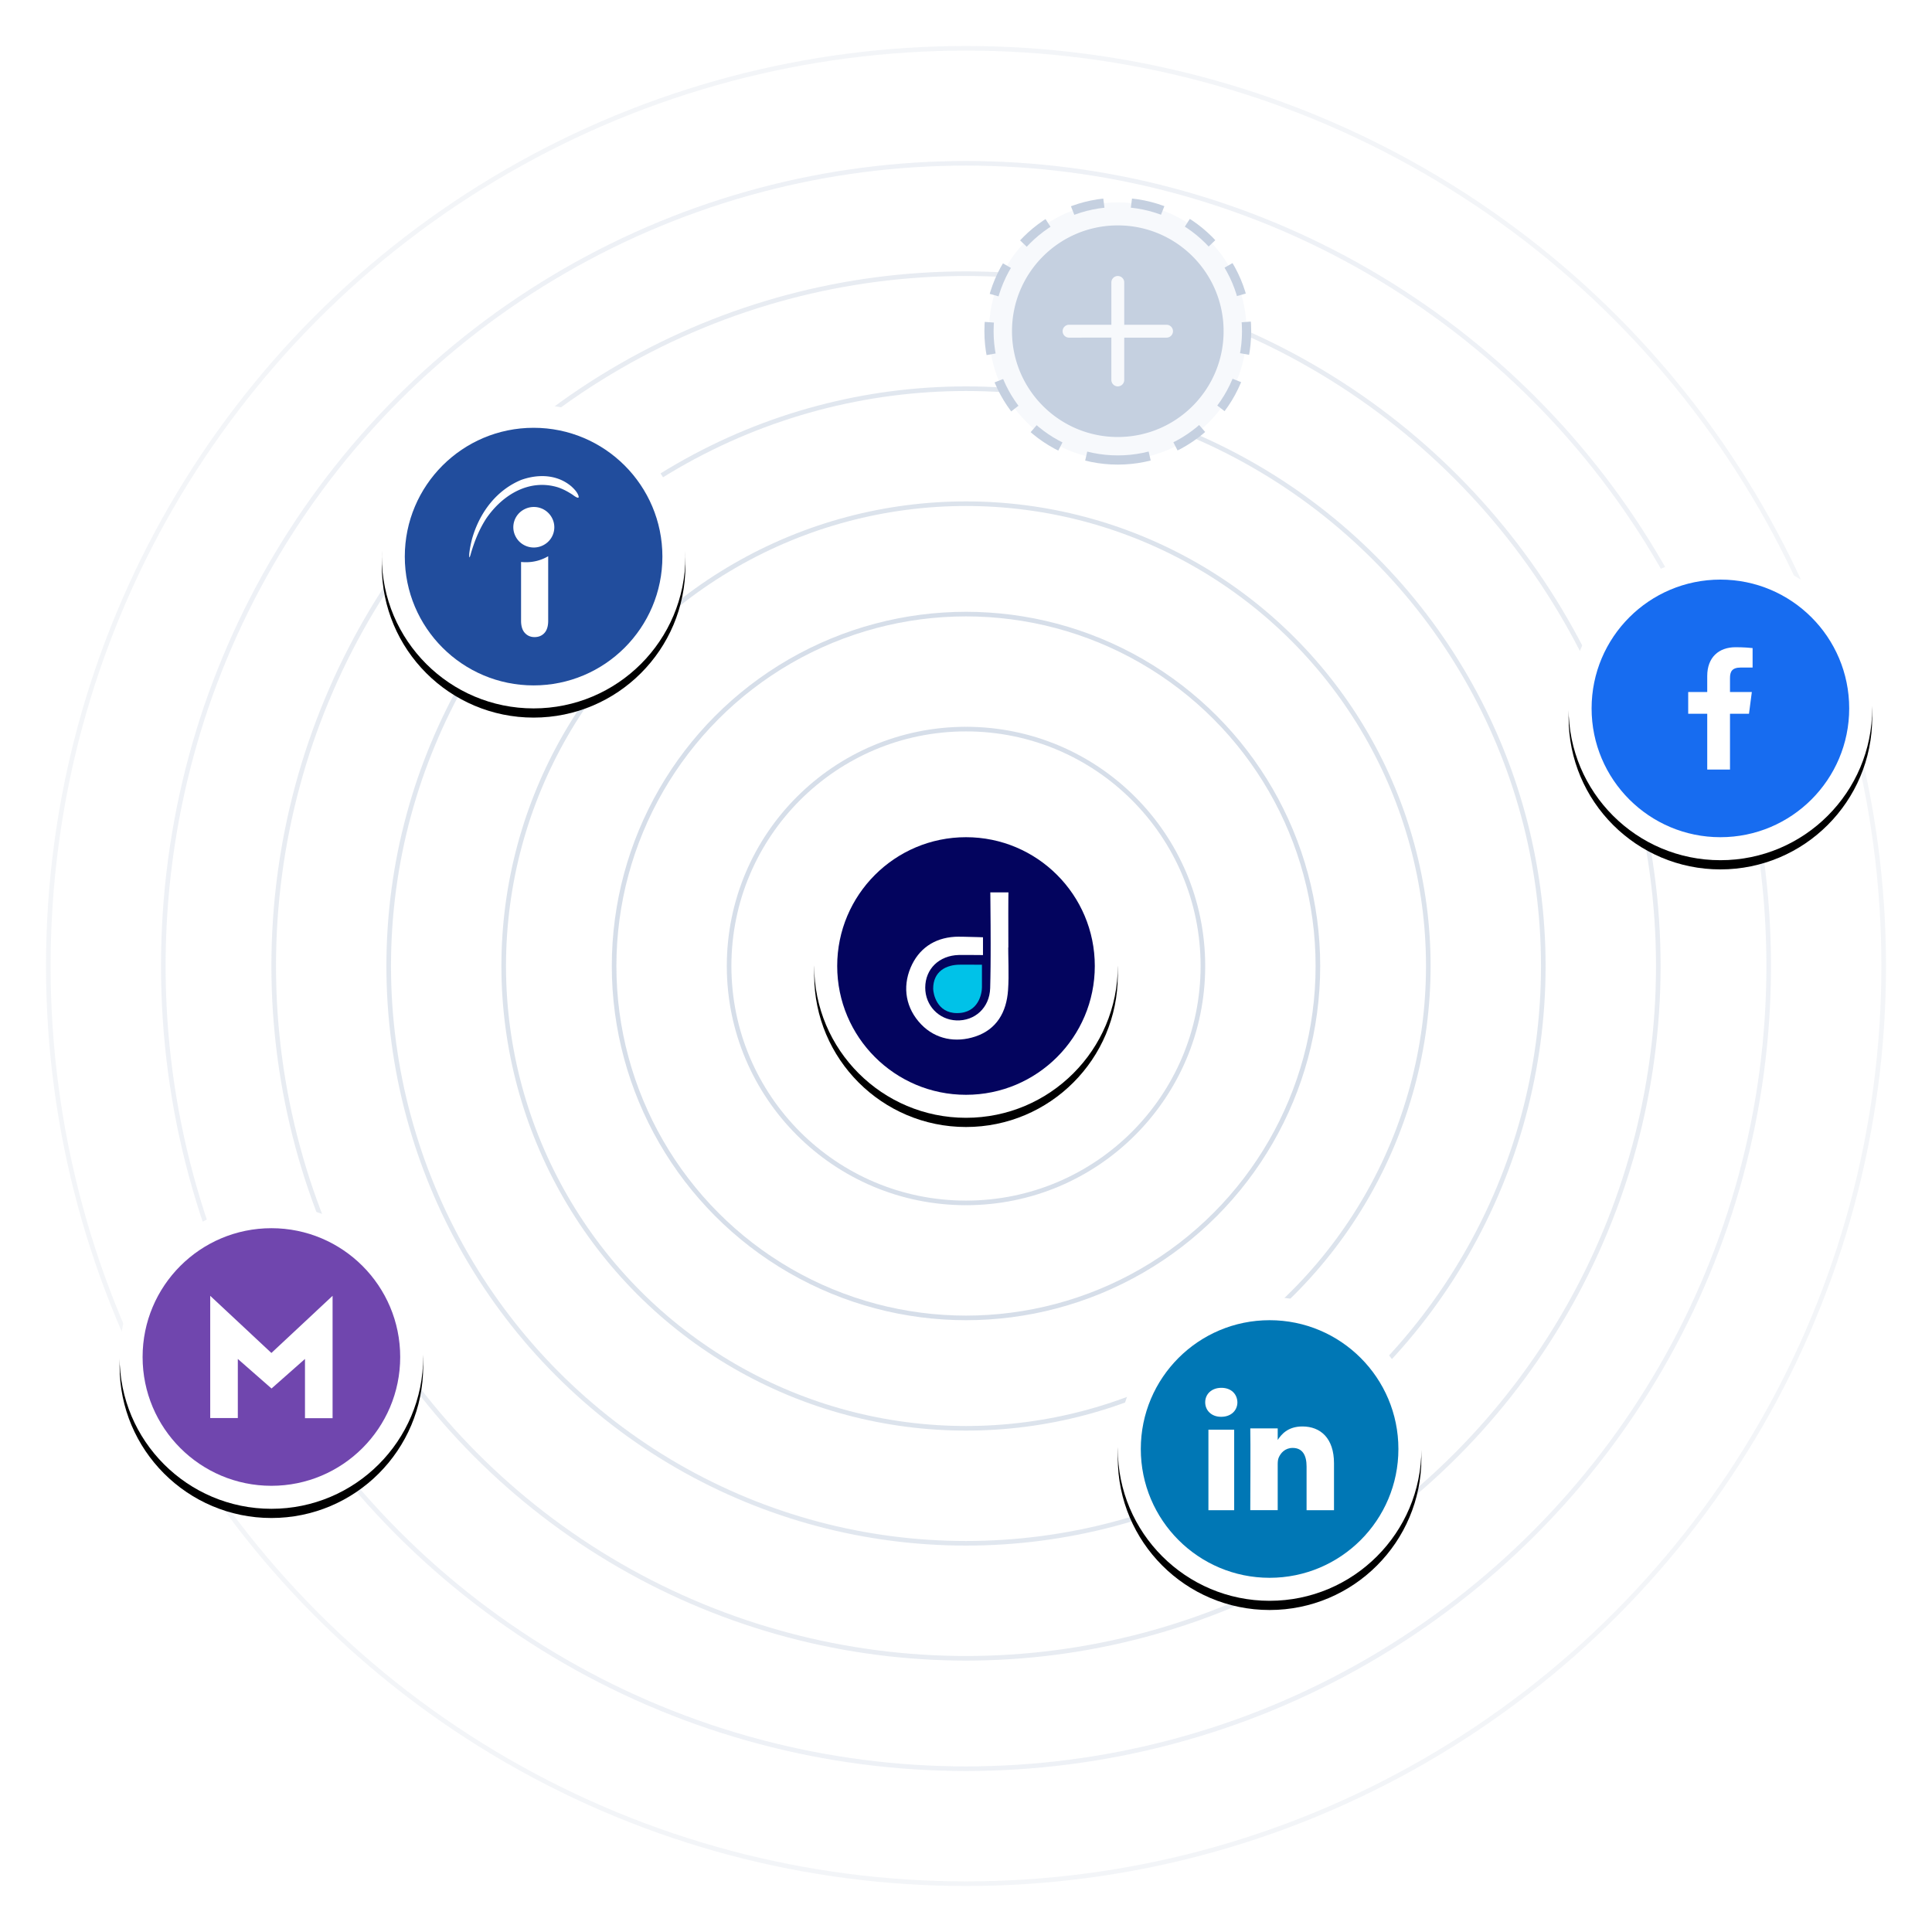
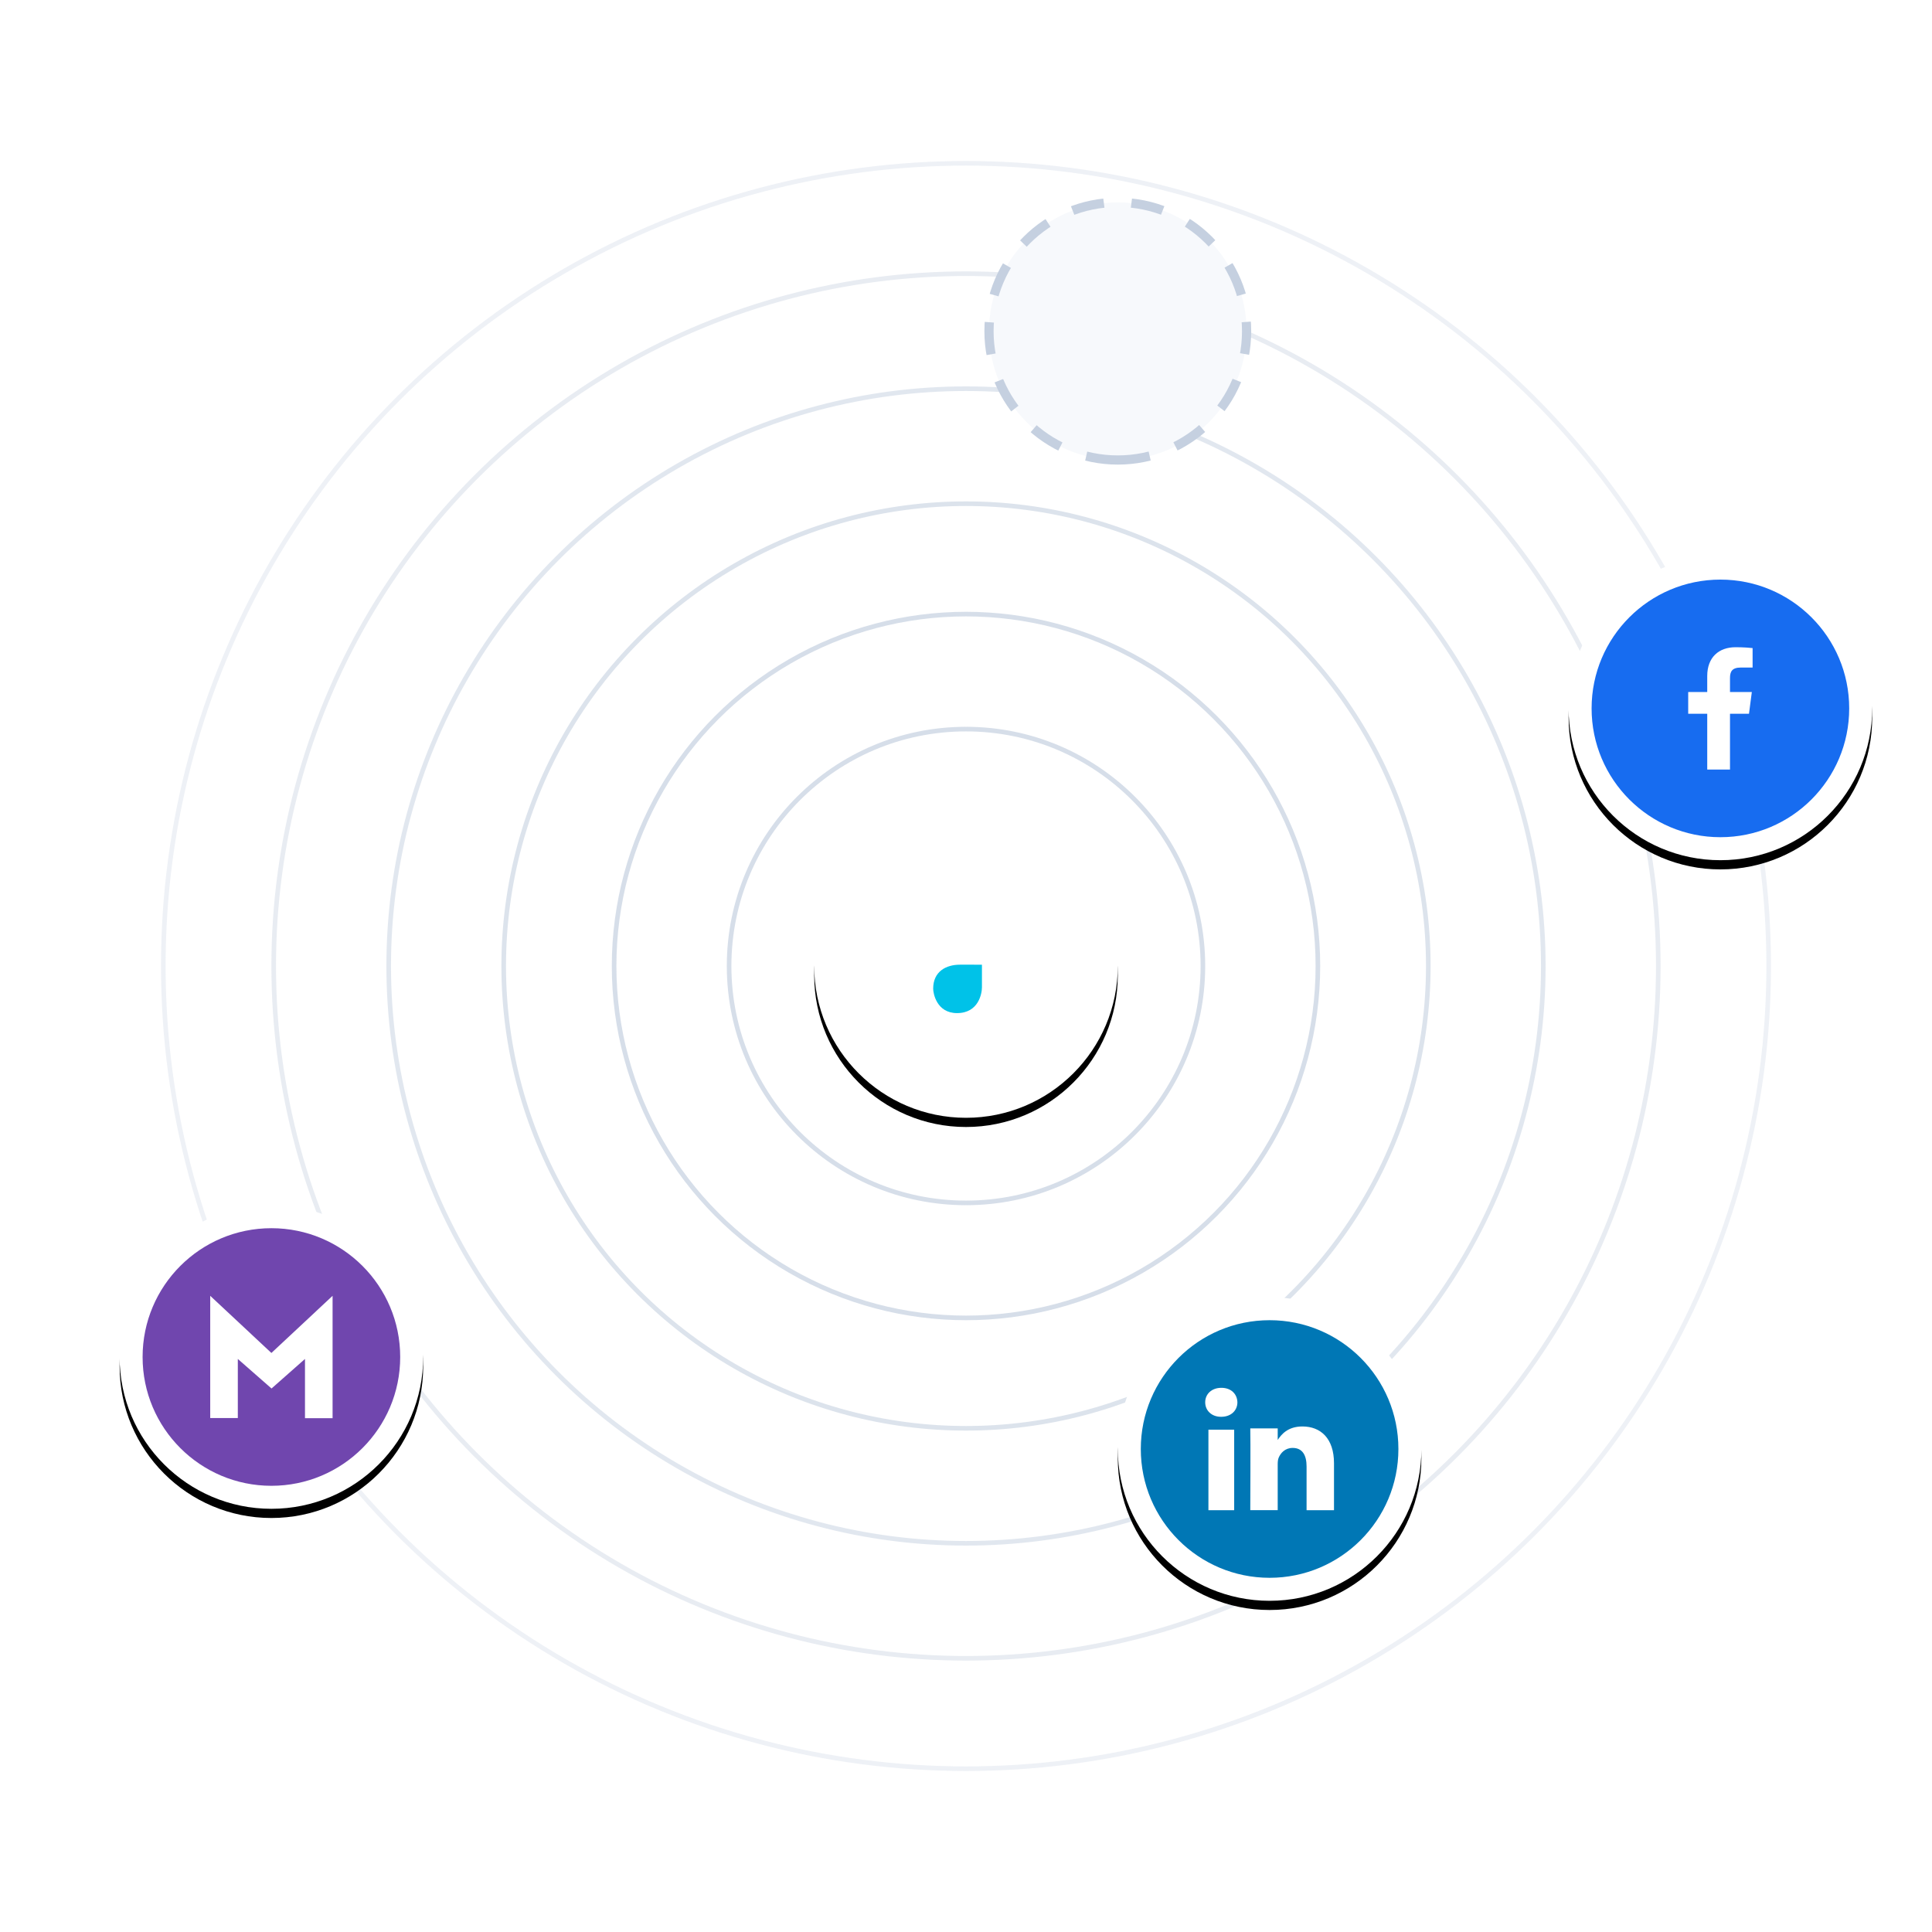
<svg xmlns="http://www.w3.org/2000/svg" xmlns:xlink="http://www.w3.org/1999/xlink" width="420" height="420" viewBox="0 0 420 420">
  <defs>
    <circle id="b" cx="200" cy="200" r="33" />
-     <circle id="d" cx="33" cy="33" r="33" />
-     <circle id="e" cx="28" cy="28" r="28" />
    <circle id="h" cx="33" cy="33" r="33" />
    <circle id="i" cx="28" cy="28" r="28" />
    <circle id="l" cx="33" cy="33" r="33" />
    <circle id="m" cx="28" cy="28" r="28" />
    <circle id="p" cx="33" cy="33" r="33" />
    <circle id="q" cx="28" cy="28" r="28" />
    <filter x="-12.9%" y="-9.8%" width="125.8%" height="125.8%" filterUnits="objectBoundingBox" id="a">
      <feOffset dy="2" in="SourceAlpha" result="shadowOffsetOuter1" />
      <feGaussianBlur stdDeviation="2.5" in="shadowOffsetOuter1" result="shadowBlurOuter1" />
      <feColorMatrix values="0 0 0 0 0 0 0 0 0 0 0 0 0 0 0 0 0 0 0.08 0" in="shadowBlurOuter1" />
    </filter>
    <filter x="-12.9%" y="-9.8%" width="125.8%" height="125.8%" filterUnits="objectBoundingBox" id="c">
      <feOffset dy="2" in="SourceAlpha" result="shadowOffsetOuter1" />
      <feGaussianBlur stdDeviation="2.5" in="shadowOffsetOuter1" result="shadowBlurOuter1" />
      <feColorMatrix values="0 0 0 0 0 0 0 0 0 0 0 0 0 0 0 0 0 0 0.08 0" in="shadowBlurOuter1" />
    </filter>
    <filter x="-12.9%" y="-9.8%" width="125.8%" height="125.8%" filterUnits="objectBoundingBox" id="g">
      <feOffset dy="2" in="SourceAlpha" result="shadowOffsetOuter1" />
      <feGaussianBlur stdDeviation="2.5" in="shadowOffsetOuter1" result="shadowBlurOuter1" />
      <feColorMatrix values="0 0 0 0 0 0 0 0 0 0 0 0 0 0 0 0 0 0 0.08 0" in="shadowBlurOuter1" />
    </filter>
    <filter x="-12.9%" y="-9.8%" width="125.8%" height="125.8%" filterUnits="objectBoundingBox" id="k">
      <feOffset dy="2" in="SourceAlpha" result="shadowOffsetOuter1" />
      <feGaussianBlur stdDeviation="2.5" in="shadowOffsetOuter1" result="shadowBlurOuter1" />
      <feColorMatrix values="0 0 0 0 0 0 0 0 0 0 0 0 0 0 0 0 0 0 0.08 0" in="shadowBlurOuter1" />
    </filter>
    <filter x="-12.9%" y="-9.8%" width="125.8%" height="125.8%" filterUnits="objectBoundingBox" id="o">
      <feOffset dy="2" in="SourceAlpha" result="shadowOffsetOuter1" />
      <feGaussianBlur stdDeviation="2.5" in="shadowOffsetOuter1" result="shadowBlurOuter1" />
      <feColorMatrix values="0 0 0 0 0 0 0 0 0 0 0 0 0 0 0 0 0 0 0.08 0" in="shadowBlurOuter1" />
    </filter>
  </defs>
  <g fill="none" fill-rule="evenodd">
    <g transform="translate(10 10)">
      <circle stroke="#C5D0E0" opacity=".7" cx="200" cy="200" r="76.5" />
      <circle stroke="#C5D0E0" opacity=".7" cx="200" cy="200" r="51.5" />
      <circle stroke="#C5D0E0" opacity=".6" cx="200" cy="200" r="100.5" />
      <circle stroke="#C5D0E0" opacity=".5" cx="200" cy="200" r="125.5" />
      <circle stroke="#C5D0E0" opacity=".4" cx="200" cy="200" r="150.5" />
      <circle stroke="#C5D0E0" opacity=".3" cx="200" cy="200" r="174.5" />
-       <circle stroke="#C5D0E0" opacity=".2" cx="200" cy="200" r="199.5" />
      <use fill="#000" filter="url(#a)" xlink:href="#b" />
      <use fill="#FFF" xlink:href="#b" />
      <g transform="translate(172 172)">
-         <circle fill="#03045E" cx="28" cy="28" r="28" />
        <path d="M29.273 27.713h-2.572c-3.055 0-5.837 1.485-5.837 5.216 0 1.005.75 5.311 5.186 5.311 4.725 0 5.415-4.334 5.415-5.598v-4.924l-2.192-.005z" fill="#00C2E8" />
        <path d="M33.287 12h3.94l-.02 1.528-.012 3 .013 7.455h-.025l.009 1.325.043 2.652c.026 1.768.03 3.534-.094 5.29-.337 4.802-2.48 8.545-7.134 10.088-4.239 1.403-8.623.602-11.752-2.648-3.322-3.45-4.128-8-2.294-12.339 1.723-4.078 5.09-6.43 9.614-6.7l.327-.013.418-.006.964.005 3.238.08 1.171.04-.001 3.868-3.335-.026-1.63.003-.298.005c-4.277.114-7.275 3.034-7.291 7.083-.015 3.872 2.931 6.982 6.76 7.138 3.992.162 7.229-2.725 7.356-7.002.02-.708.038-1.454.052-2.23l.034-2.405.017-2.528.004-2.595-.013-3.902-.05-6.076-.011-1.09z" fill="#FFF" />
      </g>
      <g transform="translate(73 78)">
        <use fill="#000" filter="url(#c)" xlink:href="#d" />
        <use fill="#FFF" xlink:href="#d" />
      </g>
      <g transform="translate(78 83)">
        <mask id="f" fill="#fff">
          <use xlink:href="#e" />
        </mask>
        <use fill="#214D9D" xlink:href="#e" />
        <path d="M29.55 10.504c-1.43.038-2.87.333-4.239.82-5.3 2.189-8.986 6.962-10.654 12.69-.282 1.074-.51 2.15-.633 3.261 0 .036-.087 1.13.07.834.158-.26.228-.642.316-.937.807-2.69 1.791-5.138 3.3-7.464 3.617-5.26 9.426-8.644 15.569-6.769 1.141.381 2.159.937 3.177 1.597.192.139 1.614 1.25 1.298.243-.263-.798-.93-1.476-1.51-2.014-1.951-1.67-4.309-2.324-6.694-2.26zm-1.383 6.709a4.461 4.461 0 00-2.137.482c-2.194 1.093-3.072 3.748-1.948 5.918 1.105 2.17 3.79 3.038 5.984 1.928 2.194-1.094 3.071-3.75 1.948-5.918a4.436 4.436 0 00-3.847-2.41zm3.005 10.705a9.419 9.419 0 01-4.809 1.301c-.368 0-.72-.016-1.088-.052v12.775c0 1.18.281 2.065.826 2.656.561.607 1.246.902 2.106.902.877 0 1.598-.295 2.14-.885.546-.59.825-1.475.825-2.673V27.919z" fill="#FFF" mask="url(#f)" />
      </g>
      <g transform="translate(16 252)">
        <use fill="#000" filter="url(#g)" xlink:href="#h" />
        <use fill="#FFF" xlink:href="#h" />
      </g>
      <g transform="translate(21 257)">
        <mask id="j" fill="#fff">
          <use xlink:href="#i" />
        </mask>
        <use fill="#7046AE" fill-rule="nonzero" xlink:href="#i" />
        <path fill="#FFF" fill-rule="nonzero" mask="url(#j)" d="M41.3 14.7L28 27.123 14.7 14.7v26.572h6V28.424l7.328 6.424 7.273-6.424V41.3H41.3z" />
      </g>
      <g>
        <g transform="translate(233 272)">
          <use fill="#000" filter="url(#k)" xlink:href="#l" />
          <use fill="#FFF" xlink:href="#l" />
        </g>
        <g transform="translate(238 277)">
          <mask id="n" fill="#fff">
            <use xlink:href="#m" />
          </mask>
          <use fill="#0077B5" fill-rule="nonzero" xlink:href="#m" />
          <path d="M20.3 41.3V23.8h-5.6v17.5h5.6zM17.48 21c2.17 0 3.52-1.4 3.52-3.15-.04-1.79-1.35-3.15-3.48-3.15-2.129 0-3.52 1.36-3.52 3.15C14 19.6 15.35 21 17.439 21h.04zm6.32 20.3h5.962v-9.93c0-.53.039-1.063.197-1.442.43-1.062 1.411-2.162 3.059-2.162 2.157 0 3.02 1.63 3.02 4.021V41.3H42V31.103c0-5.461-2.941-8.003-6.864-8.003-3.216 0-4.628 1.782-5.413 2.996h.04v-2.578H23.8c.078 1.668 0 17.782 0 17.782z" fill="#FFF" fill-rule="nonzero" mask="url(#n)" />
        </g>
      </g>
      <g>
        <g transform="translate(331 111)">
          <use fill="#000" filter="url(#o)" xlink:href="#p" />
          <use fill="#FFF" xlink:href="#p" />
        </g>
        <g transform="translate(336 116)">
          <mask id="r" fill="#fff">
            <use xlink:href="#q" />
          </mask>
          <use fill="#176CF0" fill-rule="nonzero" xlink:href="#q" />
          <path d="M30.087 41.3V29.166h4.128l.618-4.728h-4.746v-3.02c0-1.368.385-2.301 2.375-2.301L35 19.115v-4.229c-.44-.057-1.945-.186-3.698-.186-3.659 0-6.164 2.204-6.164 6.25v3.488H21v4.728h4.138V41.3h4.95z" fill="#FFF" fill-rule="nonzero" mask="url(#r)" />
        </g>
      </g>
      <g>
        <path d="M233 90c15.464 0 28-12.536 28-28s-12.536-28-28-28-28 12.536-28 28 12.536 28 28 28z" stroke="#C5D0E0" stroke-width="2" fill="#F7F9FC" stroke-dasharray="7,6" />
-         <path d="M233 39c12.703 0 23 10.297 23 23s-10.297 23-23 23-23-10.297-23-23 10.297-23 23-23zm0 11a1.4 1.4 0 00-1.39 1.237l-.01.163v9.199l-9.2.001a1.4 1.4 0 00-.163 2.79l.163.01 9.2-.001V72.6a1.4 1.4 0 002.79.163l.01-.163v-9.2h9.2a1.4 1.4 0 00.163-2.79l-.163-.01h-9.2v-9.2A1.4 1.4 0 00233 50z" fill="#C5D0E0" />
      </g>
    </g>
    <path d="M0 0h420v420H0z" />
  </g>
</svg>